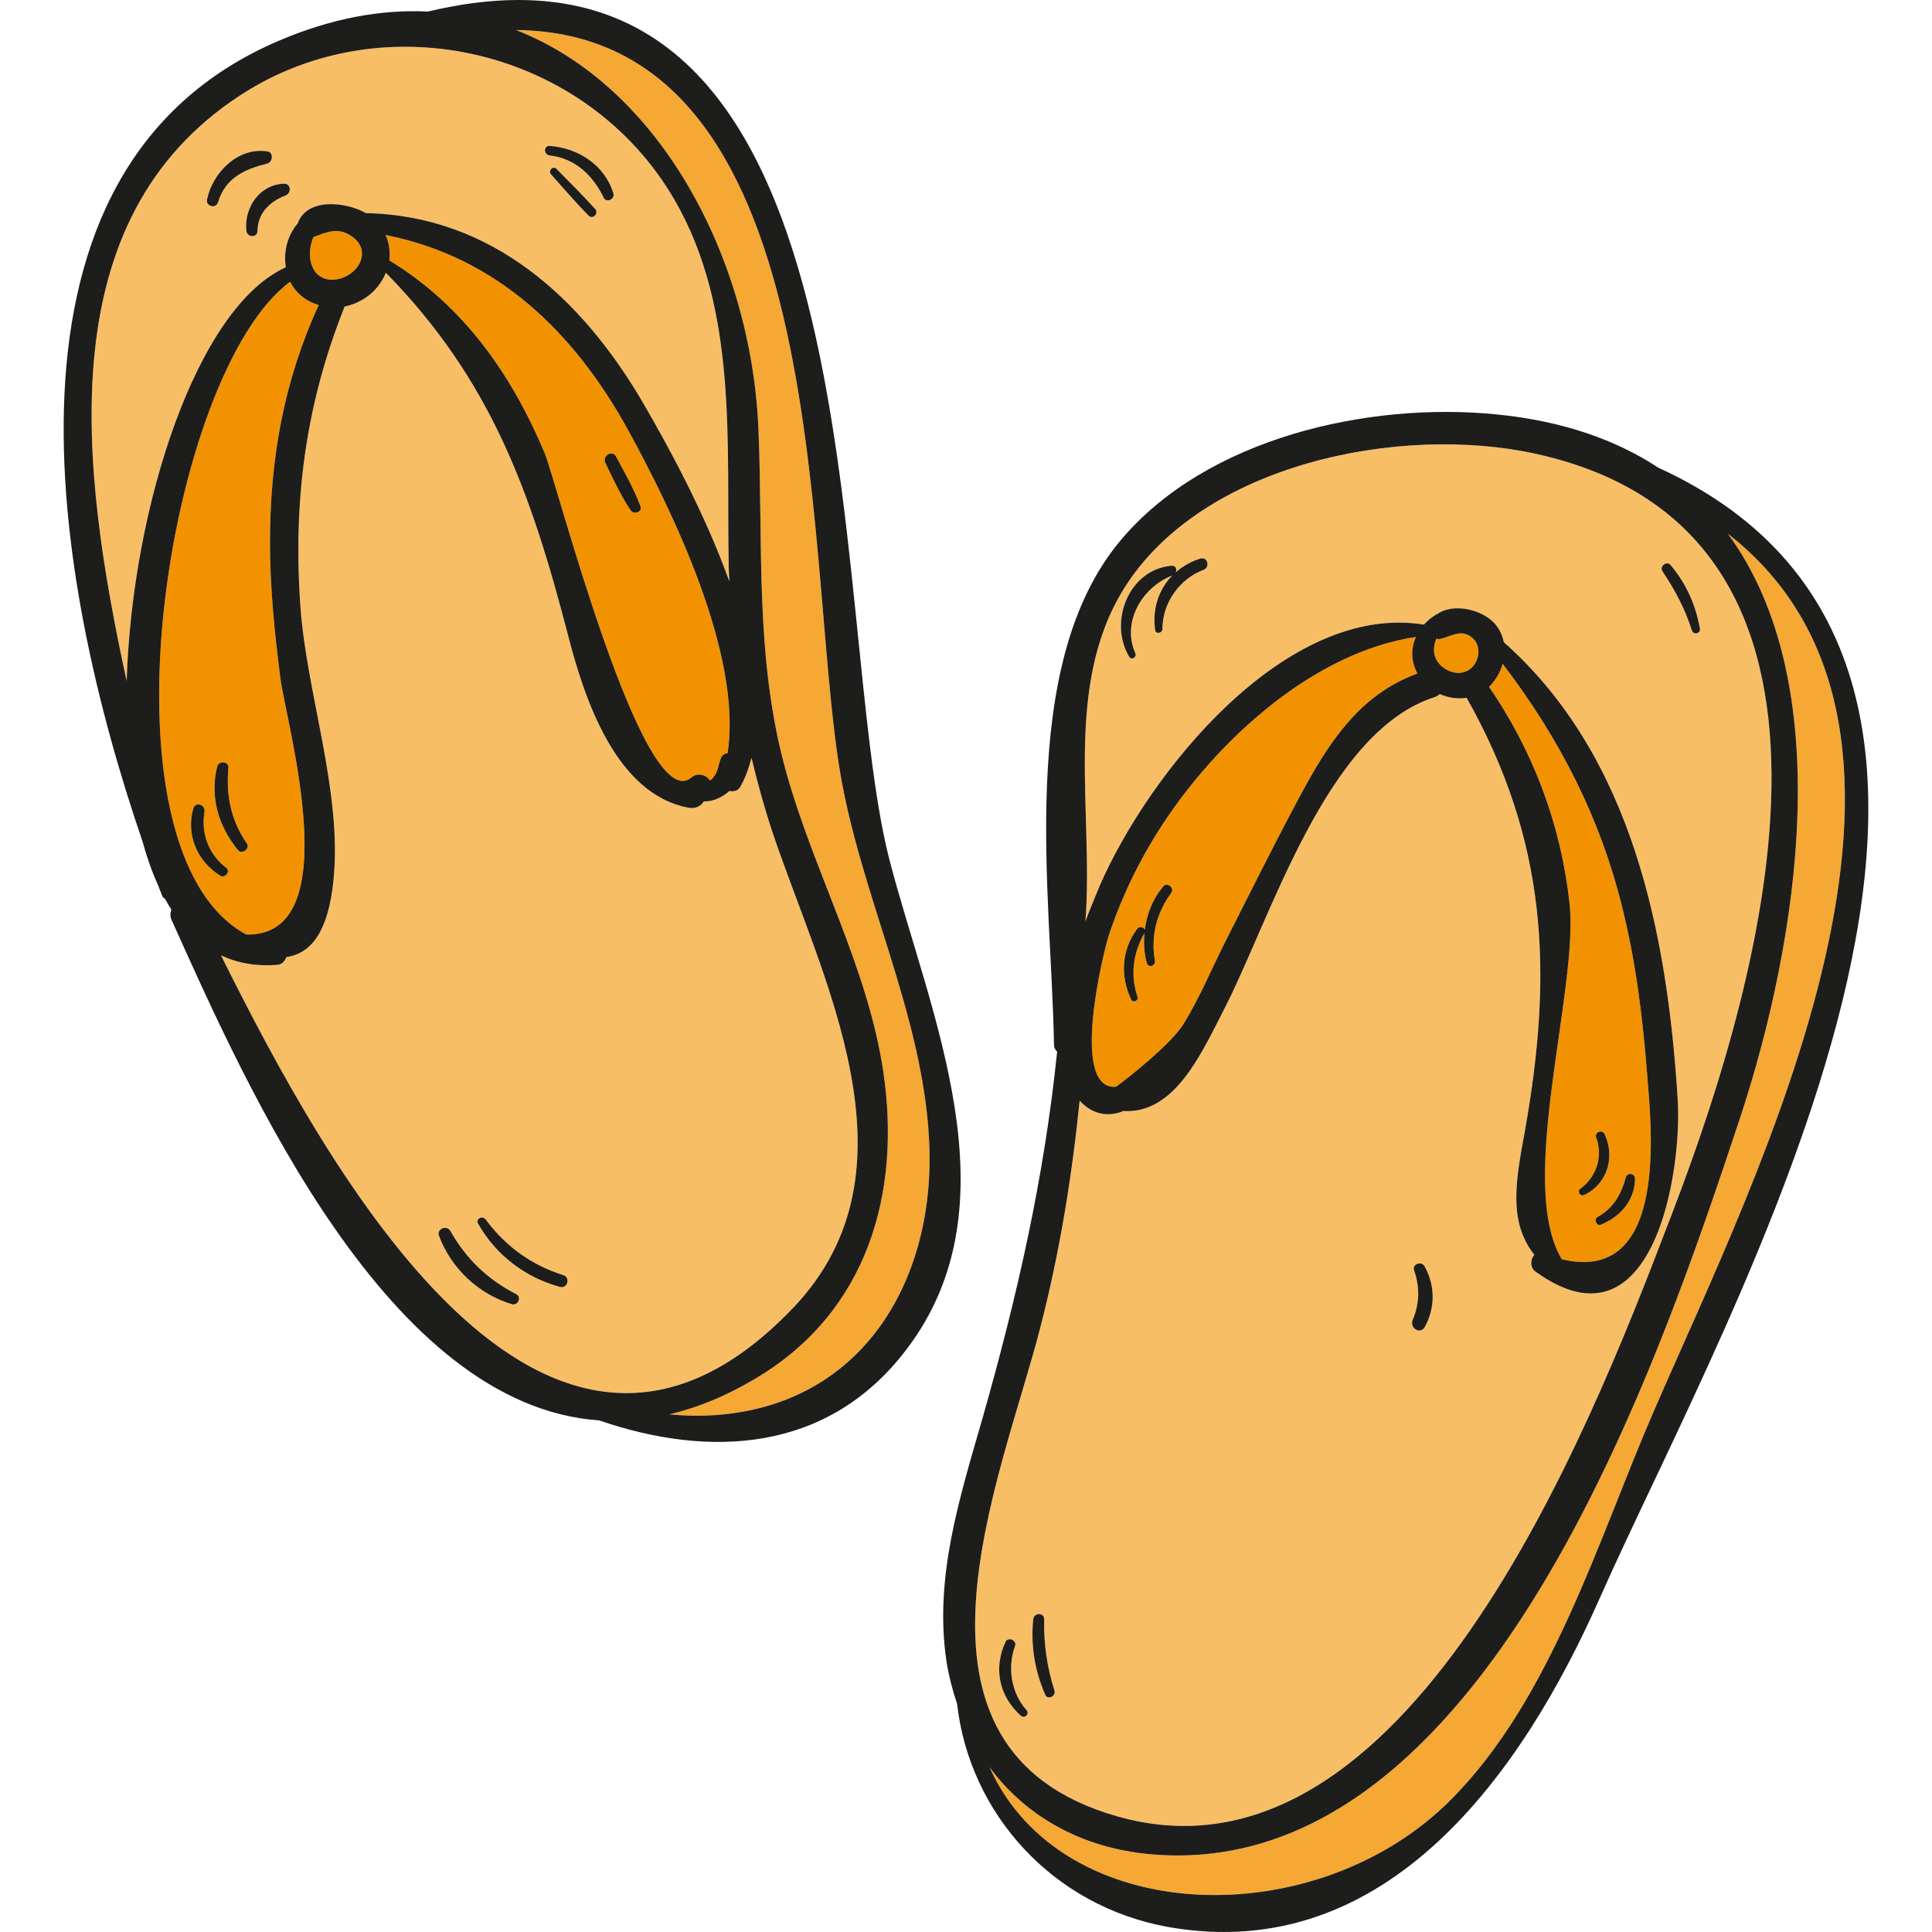
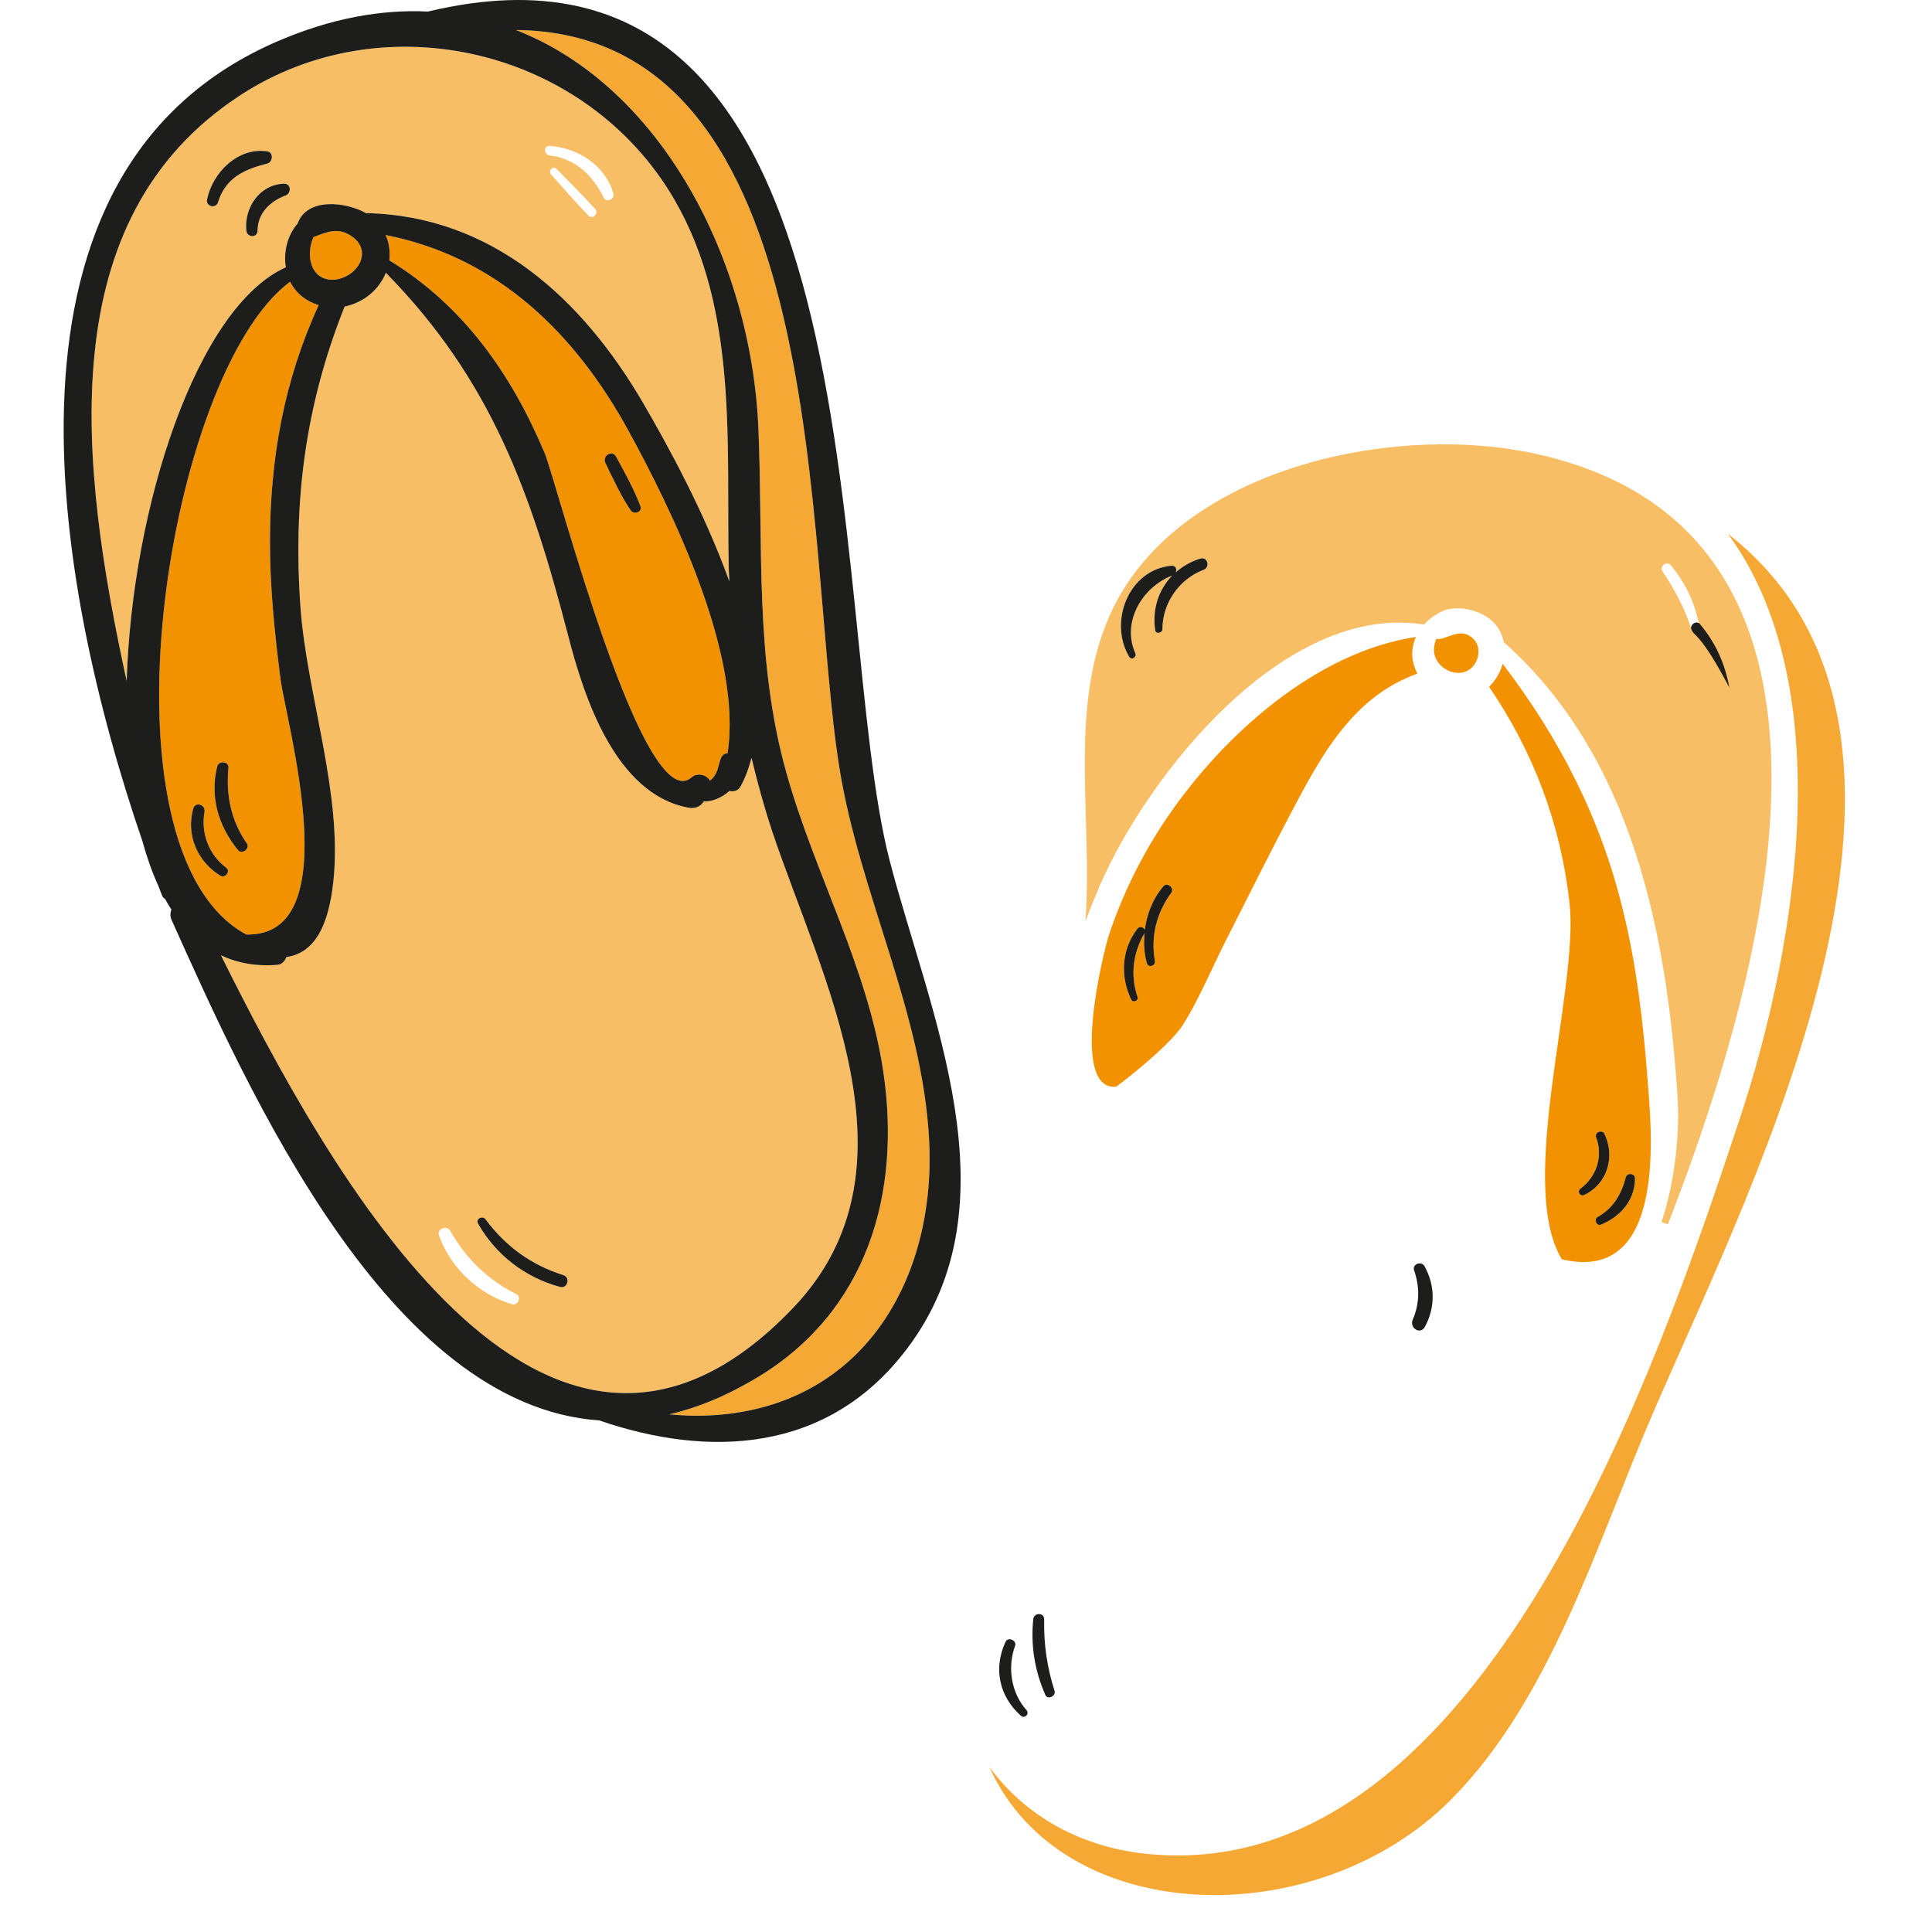
<svg xmlns="http://www.w3.org/2000/svg" height="800px" width="800px" version="1.1" id="Layer_1" viewBox="0 0 269.254 269.254" xml:space="preserve">
  <g>
    <path style="fill:#F39200;" d="M30.712,122.046c0.643,0.402,1.447-0.603,0.844-1.085c-2.451-1.849-3.577-4.782-3.054-7.836   c0.161-1.005-1.286-1.447-1.567-0.442C25.89,116.34,27.498,120.077,30.712,122.046z M33.164,118.47   c0.563,0.683,1.728-0.201,1.246-0.924c-2.21-3.134-2.933-6.751-2.572-10.529c0.121-0.884-1.326-1.085-1.567-0.201   C29.226,111.035,30.431,115.134,33.164,118.47z M39.071,94.479c0.804,6.349,9.524,36.087-4.742,35.765   c-21.66-11.694-11.051-78.362,6.108-90.98c0.844,1.688,2.331,2.773,3.978,3.255c-4.822,10.488-6.791,21.379-6.791,33.033   C37.624,81.901,38.267,88.21,39.071,94.479z" />
    <path style="fill:#F39200;" d="M49.158,33.035c2.049,1.487,1.487,3.898-0.442,5.184c-1.929,1.286-4.541,1.045-5.305-1.366   c-0.402-1.246-0.241-2.652,0.281-3.818C45.581,32.352,47.148,31.548,49.158,33.035z" />
    <path style="fill:#F39200;" d="M87.897,71.131c0.442,0.643,1.648,0.241,1.366-0.563c-0.924-2.451-2.17-4.661-3.416-6.952   c-0.563-0.965-1.929-0.08-1.487,0.884C85.445,66.751,86.49,69.041,87.897,71.131z M53.739,32.754   C69.25,35.808,80.101,46.336,87.615,60.08c5.907,10.81,15.913,31.104,13.784,44.887c-0.362,0.04-0.683,0.201-0.884,0.603   c-0.442,1.005-0.402,2.05-1.206,2.893c-0.08,0.121-0.241,0.201-0.362,0.322c-0.482-0.804-1.728-1.165-2.572-0.442   c-6.751,5.787-18.807-41.23-20.454-45.169C71.26,52.083,64.549,42.559,54.261,36.29C54.382,35.085,54.261,33.879,53.739,32.754z" />
    <path style="fill:#F39200;" d="M154.565,130.244c1.969-5.867,4.742-11.413,8.238-16.516c7.635-11.172,20.535-22.866,34.519-24.955   c-0.482,1.125-0.683,2.411-0.321,3.737c0.121,0.482,0.321,0.924,0.522,1.366c-8.198,2.974-12.538,9.886-16.597,17.521   c-3.456,6.47-6.711,13.02-10.006,19.53c-1.929,3.777-3.697,8.077-5.948,11.734c-1.688,2.773-7.756,7.595-9.444,8.801   C149.019,151.944,153.801,132.535,154.565,130.244z M159.829,134.223c0.201,0.723,1.246,0.402,1.125-0.321   c-0.603-3.416,0.241-6.711,2.291-9.484c0.482-0.683-0.603-1.527-1.125-0.884c-1.487,1.768-2.291,3.858-2.572,6.028   c-0.161-0.362-0.723-0.522-1.045-0.121c-2.21,2.893-2.411,6.631-0.844,9.886c0.241,0.482,1.045,0.12,0.884-0.362   c-1.045-3.054-0.643-6.148,0.964-8.921C159.387,131.41,159.427,132.816,159.829,134.223z" />
    <path style="fill:#F39200;" d="M222.679,169.586c-0.603,0.281-0.201,1.366,0.442,1.085c2.733-1.125,4.702-3.376,4.742-6.39   c0.04-0.763-1.085-0.924-1.286-0.201C225.975,166.411,224.849,168.38,222.679,169.586z M229.591,150.176   c0.482,6.47,3.094,28.934-11.935,25.317c-6.349-10.609,2.411-37.654,1.085-49.629c-1.206-10.93-5.023-21.097-11.212-30.139   c0.884-0.884,1.567-2.009,1.889-3.215c7.917,10.368,13.663,21.539,16.758,34.318C228.064,134.504,228.989,142.34,229.591,150.176z    M222.438,158.495c1.005,2.612,0.08,5.505-2.17,7.153c-0.523,0.362-0.08,1.165,0.522,0.884c3.255-1.527,4.34-5.385,2.813-8.519   C223.282,157.37,222.197,157.812,222.438,158.495z" />
    <path style="fill:#F39200;" d="M200.698,89.054c1.567-0.362,3.014-1.487,4.541-0.12c1.407,1.246,0.844,3.737-0.723,4.541   c-1.567,0.844-3.737-0.161-4.42-1.728c-0.402-0.884-0.281-1.849,0.08-2.733C200.336,89.054,200.537,89.094,200.698,89.054z" />
    <path style="fill:#F5A833;" d="M160.552,258.436c46.374,3.898,70.687-68.718,81.898-102.473   c8.359-25.277,13.663-60.761-1.648-81.577c35.605,27.728,3.898,89.453-10.288,122.205c-7.796,17.923-14.226,40.065-28.291,54.21   c-18.727,18.847-54.251,17.963-64.337-4.541C142.991,253.212,150.908,257.633,160.552,258.436z" />
    <path style="fill:#F5A833;" d="M105.699,59.759C104.694,36.09,92.036,12.018,71.903,4.182   c44.325,0.442,40.105,72.053,45.088,102.875c2.813,17.481,11.614,34.118,12.498,51.88c1.005,19.49-9.403,37.453-30.903,38.337   c-1.768,0.08-3.536,0-5.304-0.161c3.938-0.924,7.997-2.572,12.257-5.144c15.311-9.202,20.093-25.598,17.561-42.637   c-2.17-14.547-9.564-27.567-13.502-41.632C105.136,91.867,106.382,75.994,105.699,59.759z" />
    <path style="fill:#F8BE66;" d="M163.285,78.847c-5.948,0.482-8.841,7.796-5.907,12.699c0.322,0.522,1.085,0.04,0.844-0.522   c-1.929-4.34,0.964-9.202,5.144-10.81c-1.889,1.929-2.813,4.702-2.371,7.635c0.08,0.563,1.005,0.402,1.005-0.161   c0-3.617,2.331-6.992,5.747-8.278c0.924-0.362,0.563-1.849-0.442-1.567c-1.326,0.402-2.492,1.085-3.456,1.929   C164.048,79.369,163.888,78.807,163.285,78.847z M236.905,87.567c-0.603-3.335-1.929-6.269-4.099-8.841   c-0.522-0.603-1.567,0.201-1.125,0.884c1.728,2.572,3.175,5.264,4.099,8.238C236.021,88.572,237.066,88.29,236.905,87.567z    M231.56,170.309c1.929-5.746,2.532-12.699,2.25-17.119c-1.447-23.066-6.309-47.781-24.232-63.694   c-0.201-0.965-0.603-1.849-1.286-2.612c-1.728-1.929-5.706-2.893-7.957-1.326c-0.723,0.362-1.326,0.884-1.889,1.487   c-19.41-3.094-38.418,20.816-45.209,36.448c-0.603,1.447-1.286,3.094-1.969,4.903c1.165-15.351-3.135-32.631,5.345-46.334   c10.89-17.481,38.618-22.986,57.465-18.807c49.549,10.931,31.546,72.897,19.169,105.286c-0.241,0.683-0.522,1.366-0.804,2.09   L231.56,170.309z" />
-     <path style="fill:#F8BE66;" d="M143.996,225.685c-0.362,3.657,0.201,7.153,1.688,10.529c0.321,0.723,1.487,0.201,1.286-0.563   c-1.045-3.255-1.527-6.55-1.447-9.966C145.523,224.681,144.076,224.721,143.996,225.685z M143.072,238.344   c-2.17-2.411-2.692-5.988-1.607-8.961c0.281-0.764-0.965-1.326-1.326-0.563c-1.728,3.697-0.884,7.595,2.13,10.288   C142.79,239.589,143.514,238.866,143.072,238.344z M232.444,170.631c-11.172,29.295-36.649,93.954-76.755,82.501   c-32.912-9.363-16.074-47.098-10.689-68.195c2.692-10.448,4.38-20.896,5.465-31.546c1.607,1.768,3.737,2.411,6.108,1.447   c7.113,0.442,10.85-7.997,13.944-14.025c6.59-12.739,14.266-38.779,29.376-43.642c0.321-0.12,0.563-0.241,0.764-0.442   c1.165,0.522,2.492,0.723,3.737,0.522c11.212,19.892,12.096,38.096,8.117,60.399c-1.286,6.992-2.331,12.578,1.326,17.24   c-0.563,0.563-0.643,1.768,0.161,2.331c9.444,6.831,14.828,1.125,17.561-6.912L232.444,170.631z M198.568,184.937   c1.487-2.733,1.447-5.787-0.04-8.479c-0.442-0.764-1.768-0.281-1.447,0.603c0.804,2.291,0.764,4.662-0.201,6.872   C196.398,185.057,197.925,186.062,198.568,184.937z" />
    <path style="fill:#F8BE66;" d="M66.638,170.55c2.451,4.34,6.59,7.515,11.413,8.801c1.045,0.281,1.487-1.326,0.442-1.648   c-4.461-1.407-8.037-4.019-10.81-7.756C67.241,169.345,66.237,169.867,66.638,170.55z M71.34,181.762   c0.844,0.241,1.407-1.005,0.603-1.406c-4.019-2.049-6.992-4.943-9.202-8.841c-0.482-0.804-1.889-0.281-1.567,0.683   C62.861,176.779,66.679,180.356,71.34,181.762z M110.521,182.285c-34.6,36.207-64.82-19.209-79.728-49.147   c2.291,1.085,4.903,1.567,7.876,1.326c0.643-0.04,1.045-0.563,1.246-1.085c3.737-0.522,5.867-4.019,6.55-10.609   c1.286-12.216-3.697-26-4.581-38.016c-1.085-14.829,0.683-28.371,6.148-42.034c1.005-0.201,1.969-0.603,2.893-1.206   c1.326-0.884,2.291-2.13,2.853-3.496c14.668,14.949,20.213,30.581,25.397,50.554c2.21,8.6,6.59,22.102,16.757,23.991   c0.844,0.161,1.648-0.08,2.13-0.844l0.04-0.04c0.884,0.04,1.808-0.241,2.773-0.844c0.241-0.161,0.522-0.362,0.764-0.603   c0.603,0.12,1.246,0,1.567-0.643c0.683-1.206,1.165-2.572,1.527-3.978c0.804,3.376,1.728,6.751,2.853,10.167   C114.459,136.352,128.966,162.996,110.521,182.285z" />
    <path style="fill:#F8BE66;" d="M82.954,29.137c-1.728-1.929-3.576-3.737-5.385-5.586c-0.482-0.522-1.246,0.241-0.764,0.764   c1.728,1.929,3.416,3.898,5.224,5.747C82.632,30.624,83.476,29.74,82.954,29.137z M85.485,26.967   c-1.165-3.938-4.903-6.349-8.881-6.631c-0.884-0.04-0.844,1.206,0,1.326c3.536,0.402,6.028,2.773,7.515,5.867   C84.481,28.333,85.727,27.771,85.485,26.967z M30.391,28.173c1.045-3.416,3.697-4.581,6.872-5.385c0.764-0.201,0.884-1.567,0-1.688   c-4.059-0.643-7.635,2.934-8.399,6.671C28.623,28.735,30.069,29.177,30.391,28.173z M39.553,25.601   c-3.376,0.121-5.546,3.335-5.224,6.55c0.121,0.965,1.527,1.045,1.567,0c0-2.411,1.728-4.099,3.898-4.903   C40.638,26.927,40.598,25.56,39.553,25.601z M51.006,29.7c-2.934-1.648-8.278-2.13-9.524,1.447   c-1.406,1.607-2.009,3.938-1.648,6.108C27.457,42.8,18.416,70.488,17.652,94.921c-6.55-30.139-10.649-64.337,15.793-81.617   c20.213-13.221,48.383-6.47,60.56,14.547c8.921,15.391,7.193,34.158,7.555,51.197c0,0.643,0.08,1.286,0.08,1.969   c-3.456-9.604-8.519-18.847-11.975-24.795C81.145,41.595,68.567,30.061,51.006,29.7z" />
-     <path style="fill:#1D1D1B;" d="M235.78,87.848c-0.924-2.974-2.371-5.666-4.099-8.238c-0.442-0.683,0.603-1.487,1.125-0.884   c2.17,2.572,3.496,5.505,4.099,8.841C237.066,88.29,236.021,88.572,235.78,87.848z" />
+     <path style="fill:#1D1D1B;" d="M235.78,87.848c-0.442-0.683,0.603-1.487,1.125-0.884   c2.17,2.572,3.496,5.505,4.099,8.841C237.066,88.29,236.021,88.572,235.78,87.848z" />
    <path style="fill:#1D1D1B;" d="M227.863,164.281c-0.04,3.014-2.009,5.264-4.742,6.39c-0.643,0.281-1.045-0.804-0.442-1.085   c2.17-1.206,3.295-3.175,3.898-5.505C226.778,163.357,227.903,163.518,227.863,164.281z" />
    <path style="fill:#1D1D1B;" d="M220.268,165.648c2.25-1.648,3.175-4.541,2.17-7.153c-0.241-0.683,0.844-1.125,1.165-0.482   c1.527,3.135,0.442,6.992-2.813,8.519C220.188,166.813,219.746,166.009,220.268,165.648z" />
    <path style="fill:#1D1D1B;" d="M198.528,176.458c1.487,2.692,1.527,5.747,0.04,8.479c-0.643,1.125-2.17,0.121-1.688-1.005   c0.964-2.21,1.005-4.581,0.201-6.872C196.76,176.176,198.086,175.694,198.528,176.458z" />
    <path style="fill:#1D1D1B;" d="M160.954,133.901c0.121,0.723-0.924,1.045-1.125,0.321c-0.402-1.406-0.442-2.813-0.322-4.179   c-1.607,2.773-2.009,5.867-0.964,8.921c0.161,0.482-0.643,0.844-0.884,0.362c-1.567-3.255-1.366-6.992,0.844-9.886   c0.322-0.402,0.884-0.241,1.045,0.121c0.281-2.17,1.085-4.26,2.572-6.028c0.522-0.643,1.607,0.201,1.125,0.884   C161.195,127.19,160.351,130.485,160.954,133.901z" />
    <path style="fill:#1D1D1B;" d="M157.378,91.545c-2.934-4.903-0.04-12.216,5.907-12.699c0.603-0.04,0.763,0.522,0.563,0.924   c0.964-0.844,2.13-1.527,3.456-1.929c1.005-0.281,1.366,1.206,0.442,1.567c-3.416,1.286-5.747,4.661-5.747,8.278   c0,0.563-0.924,0.723-1.005,0.161c-0.442-2.934,0.482-5.706,2.371-7.635c-4.179,1.607-7.073,6.47-5.144,10.81   C158.463,91.586,157.699,92.068,157.378,91.545z" />
    <path style="fill:#1D1D1B;" d="M145.684,236.214c-1.487-3.376-2.049-6.872-1.688-10.529c0.08-0.964,1.527-1.005,1.527,0   c-0.08,3.416,0.402,6.711,1.447,9.966C147.17,236.415,146.005,236.937,145.684,236.214z" />
    <path style="fill:#1D1D1B;" d="M141.464,229.382c-1.085,2.974-0.563,6.55,1.607,8.961c0.442,0.522-0.281,1.246-0.804,0.764   c-3.014-2.692-3.858-6.59-2.13-10.288C140.5,228.056,141.745,228.619,141.464,229.382z" />
-     <path style="fill:#1D1D1B;" d="M197.322,88.773c-13.985,2.09-26.884,13.784-34.519,24.955c-3.496,5.104-6.269,10.649-8.238,16.516   c-0.764,2.291-5.546,21.7,0.964,21.218c1.688-1.206,7.756-6.028,9.444-8.801c2.25-3.657,4.019-7.957,5.948-11.734   c3.295-6.51,6.55-13.06,10.006-19.53c4.059-7.635,8.399-14.547,16.597-17.521c-0.201-0.442-0.402-0.884-0.522-1.366   C196.639,91.184,196.84,89.898,197.322,88.773z M205.239,88.933c-1.527-1.366-2.974-0.241-4.541,0.12   c-0.161,0.04-0.362,0-0.522-0.04c-0.362,0.884-0.482,1.849-0.08,2.733c0.683,1.567,2.853,2.572,4.42,1.728   C206.083,92.671,206.645,90.179,205.239,88.933z M222.92,222.792c-10.649,24.071-29.536,51.156-60.078,45.771   c-16.155-2.893-27.728-15.833-29.456-31.104c-0.643-1.929-1.165-3.898-1.487-5.988c-1.728-11.614,1.849-22.745,5.023-33.796   c4.862-17.079,8.6-33.515,10.408-51.116c-0.281-0.241-0.442-0.563-0.442-1.005c-0.322-20.696-5.345-52.804,9.283-70.245   c12.015-14.306,34.52-19.329,52.362-17.561c9.323,0.924,16.717,3.576,22.584,7.434C292.683,93.314,240.763,182.445,222.92,222.792z    M209.579,89.496c17.923,15.913,22.785,40.628,24.232,63.694c0.281,4.421-0.321,11.373-2.25,17.119   c-2.733,8.037-8.117,13.743-17.561,6.912c-0.804-0.563-0.723-1.768-0.161-2.331c-3.657-4.661-2.612-10.247-1.326-17.24   c3.978-22.303,3.094-40.507-8.117-60.399c-1.246,0.201-2.572,0-3.737-0.522c-0.201,0.201-0.442,0.322-0.764,0.442   c-15.11,4.863-22.785,30.903-29.376,43.642c-3.094,6.028-6.832,14.467-13.944,14.025c-2.371,0.964-4.501,0.321-6.108-1.447   c-1.085,10.649-2.773,21.098-5.465,31.546c-5.385,21.098-22.223,58.832,10.689,68.195c40.105,11.453,65.583-53.206,76.755-82.501   c0.281-0.723,0.563-1.406,0.804-2.09c12.377-32.39,30.38-94.356-19.169-105.286c-18.847-4.179-46.575,1.326-57.465,18.807   c-8.479,13.703-4.179,30.983-5.345,46.334c0.683-1.808,1.366-3.456,1.969-4.903c6.791-15.632,25.799-39.543,45.209-36.448   c0.563-0.603,1.165-1.125,1.889-1.487c2.25-1.567,6.229-0.603,7.957,1.326C208.976,87.647,209.378,88.531,209.579,89.496z    M217.656,175.493c15.029,3.617,12.417-18.847,11.935-25.317c-0.603-7.836-1.527-15.672-3.416-23.348   c-3.094-12.779-8.841-23.951-16.758-34.318c-0.321,1.206-1.005,2.331-1.889,3.215c6.189,9.042,10.006,19.209,11.212,30.139   C220.067,137.839,211.307,164.884,217.656,175.493z M202.225,250.801c14.065-14.145,20.495-36.288,28.291-54.21   c14.186-32.751,45.892-94.477,10.288-122.205c15.311,20.816,10.006,56.3,1.648,81.577   c-11.212,33.756-35.524,106.371-81.898,102.473c-9.645-0.804-17.561-5.224-22.665-12.176   C147.974,268.764,183.498,269.648,202.225,250.801z" />
    <path style="fill:#1D1D1B;" d="M89.263,70.568c0.281,0.804-0.924,1.206-1.366,0.563c-1.406-2.09-2.451-4.38-3.536-6.631   c-0.442-0.965,0.924-1.849,1.487-0.884C87.093,65.907,88.339,68.117,89.263,70.568z" />
-     <path style="fill:#1D1D1B;" d="M76.604,20.336c3.978,0.281,7.716,2.693,8.881,6.631c0.241,0.804-1.005,1.366-1.366,0.563   c-1.487-3.094-3.978-5.465-7.515-5.867C75.761,21.542,75.72,20.296,76.604,20.336z" />
-     <path style="fill:#1D1D1B;" d="M77.569,23.551c1.808,1.848,3.657,3.657,5.385,5.586c0.522,0.603-0.321,1.487-0.924,0.924   c-1.808-1.849-3.496-3.818-5.224-5.747C76.323,23.792,77.087,23.029,77.569,23.551z" />
    <path style="fill:#1D1D1B;" d="M67.683,169.948c2.773,3.737,6.349,6.349,10.81,7.756c1.045,0.322,0.603,1.929-0.442,1.648   c-4.822-1.286-8.961-4.461-11.413-8.801C66.237,169.867,67.241,169.345,67.683,169.948z" />
-     <path style="fill:#1D1D1B;" d="M61.173,172.198c-0.322-0.965,1.085-1.487,1.567-0.683c2.21,3.898,5.184,6.791,9.202,8.841   c0.804,0.402,0.241,1.648-0.603,1.406C66.679,180.356,62.861,176.779,61.173,172.198z" />
    <path style="fill:#1D1D1B;" d="M39.553,25.601c1.045-0.04,1.085,1.326,0.241,1.648c-2.17,0.804-3.898,2.492-3.898,4.903   c-0.04,1.045-1.447,0.965-1.567,0C34.008,28.936,36.178,25.721,39.553,25.601z" />
    <path style="fill:#1D1D1B;" d="M34.409,117.546c0.482,0.723-0.683,1.607-1.246,0.924c-2.733-3.335-3.938-7.434-2.893-11.654   c0.241-0.884,1.688-0.683,1.567,0.201C31.476,110.794,32.199,114.411,34.409,117.546z" />
    <path style="fill:#1D1D1B;" d="M37.263,22.788c-3.175,0.804-5.827,1.969-6.872,5.385c-0.322,1.005-1.768,0.563-1.527-0.402   c0.764-3.737,4.34-7.314,8.399-6.671C38.147,21.22,38.026,22.587,37.263,22.788z" />
    <path style="fill:#1D1D1B;" d="M31.556,120.961c0.603,0.482-0.201,1.487-0.844,1.085c-3.215-1.969-4.822-5.706-3.777-9.363   c0.281-1.005,1.728-0.563,1.567,0.442C27.98,116.179,29.105,119.113,31.556,120.961z" />
    <path style="fill:#1D1D1B;" d="M71.903,4.182c20.133,7.836,32.792,31.907,33.796,55.577c0.683,16.235-0.563,32.108,3.898,47.942   c3.938,14.065,11.332,27.085,13.502,41.632c2.532,17.039-2.25,33.435-17.561,42.637c-4.26,2.572-8.318,4.219-12.257,5.144   c1.768,0.161,3.536,0.241,5.304,0.161c21.499-0.884,31.908-18.847,30.903-38.337c-0.884-17.762-9.685-34.399-12.498-51.88   C112.008,76.235,116.228,4.624,71.903,4.182z M37.624,75.551c0-11.654,1.969-22.544,6.791-33.033   c-1.648-0.482-3.134-1.567-3.978-3.255c-17.159,12.618-27.768,79.286-6.108,90.98c14.266,0.322,5.546-29.416,4.742-35.765   C38.267,88.21,37.624,81.901,37.624,75.551z M48.716,38.219c1.929-1.286,2.491-3.697,0.442-5.184c-2.009-1.487-3.577-0.683-5.465,0   c-0.522,1.165-0.683,2.572-0.281,3.818C44.175,39.264,46.787,39.505,48.716,38.219z M79.176,88.572   C73.992,68.6,68.446,52.968,53.779,38.018c-0.563,1.366-1.527,2.612-2.853,3.496c-0.924,0.603-1.889,1.005-2.893,1.206   c-5.465,13.663-7.233,27.206-6.148,42.034c0.884,12.016,5.867,25.799,4.581,38.016c-0.683,6.59-2.813,10.087-6.55,10.609   c-0.201,0.522-0.603,1.045-1.246,1.085c-2.974,0.241-5.586-0.241-7.876-1.326c14.909,29.938,45.129,85.354,79.728,49.147   c18.445-19.289,3.938-45.932-2.934-66.507c-1.125-3.416-2.049-6.791-2.853-10.167c-0.362,1.406-0.844,2.773-1.527,3.978   c-0.321,0.643-0.965,0.764-1.567,0.643c-0.241,0.241-0.522,0.442-0.764,0.603c-0.964,0.603-1.889,0.884-2.773,0.844l-0.04,0.04   c-0.482,0.764-1.286,1.005-2.13,0.844C85.767,110.674,81.387,97.171,79.176,88.572z M94.005,27.851   C81.829,6.834,53.658,0.083,33.445,13.304C7.003,30.584,11.102,64.782,17.652,94.921c0.764-24.433,9.805-52.121,22.183-57.666   c-0.362-2.17,0.241-4.501,1.648-6.108c1.246-3.577,6.59-3.094,9.524-1.447c17.561,0.362,30.139,11.895,38.659,26.523   c3.456,5.947,8.519,15.19,11.975,24.795c0-0.683-0.08-1.326-0.08-1.969C101.198,62.009,102.926,43.242,94.005,27.851z M38.79,5.709   c7.394-3.175,14.386-4.42,20.856-4.099c64.176-15.391,55.376,83.787,64.337,118.307c5.546,21.339,17.842,47.781,2.371,68.115   c-11.011,14.547-27.648,15.15-42.838,9.926c-29.416-2.049-48.866-45.852-59.555-69.642c-0.281-0.563-0.241-1.085-0.08-1.567   c-0.321-0.482-0.603-0.965-0.884-1.487c-0.161-0.08-0.321-0.201-0.402-0.442c-0.201-0.482-0.362-0.965-0.563-1.447   c-0.844-1.849-1.567-3.898-2.17-6.108C7.485,81.177-3.044,23.632,38.79,5.709z M54.261,36.29   c10.288,6.269,16.999,15.793,21.66,26.884c1.648,3.938,13.703,50.955,20.454,45.169c0.844-0.723,2.09-0.362,2.572,0.442   c0.121-0.121,0.281-0.201,0.362-0.322c0.804-0.844,0.763-1.889,1.206-2.893c0.201-0.402,0.522-0.563,0.884-0.603   c2.13-13.784-7.876-34.077-13.784-44.887C80.101,46.336,69.25,35.808,53.739,32.754C54.261,33.879,54.382,35.085,54.261,36.29z" />
  </g>
</svg>